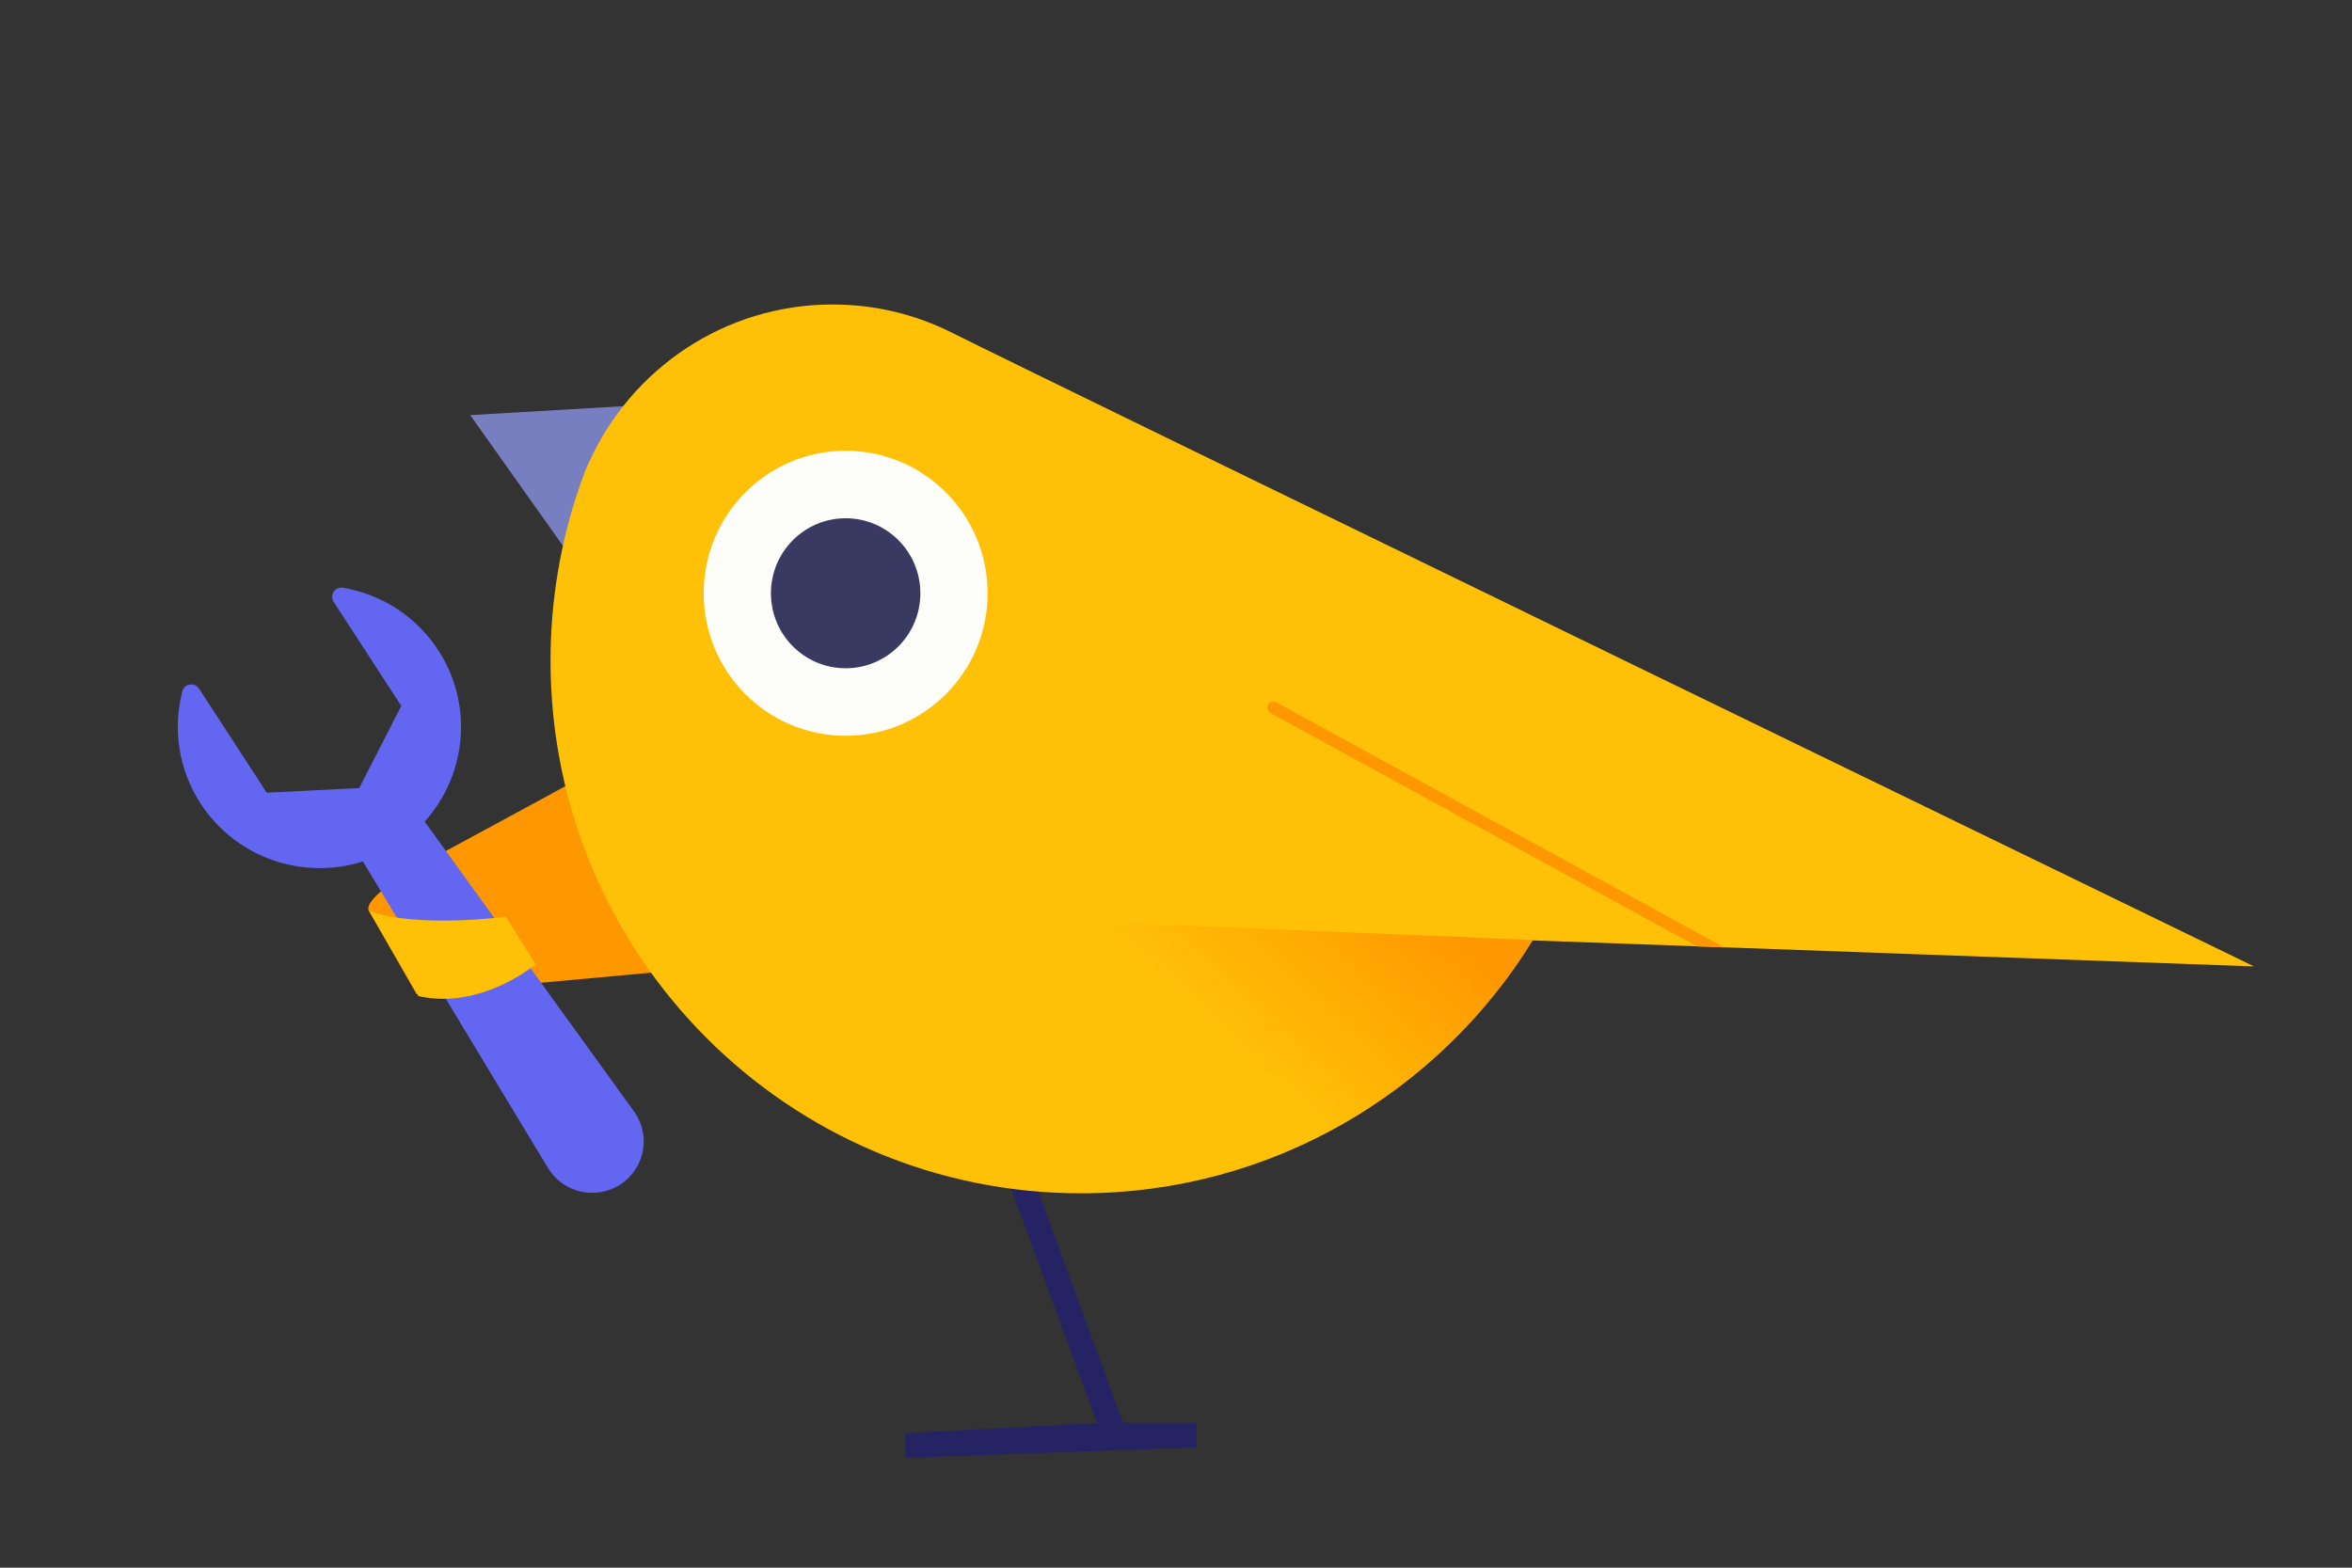
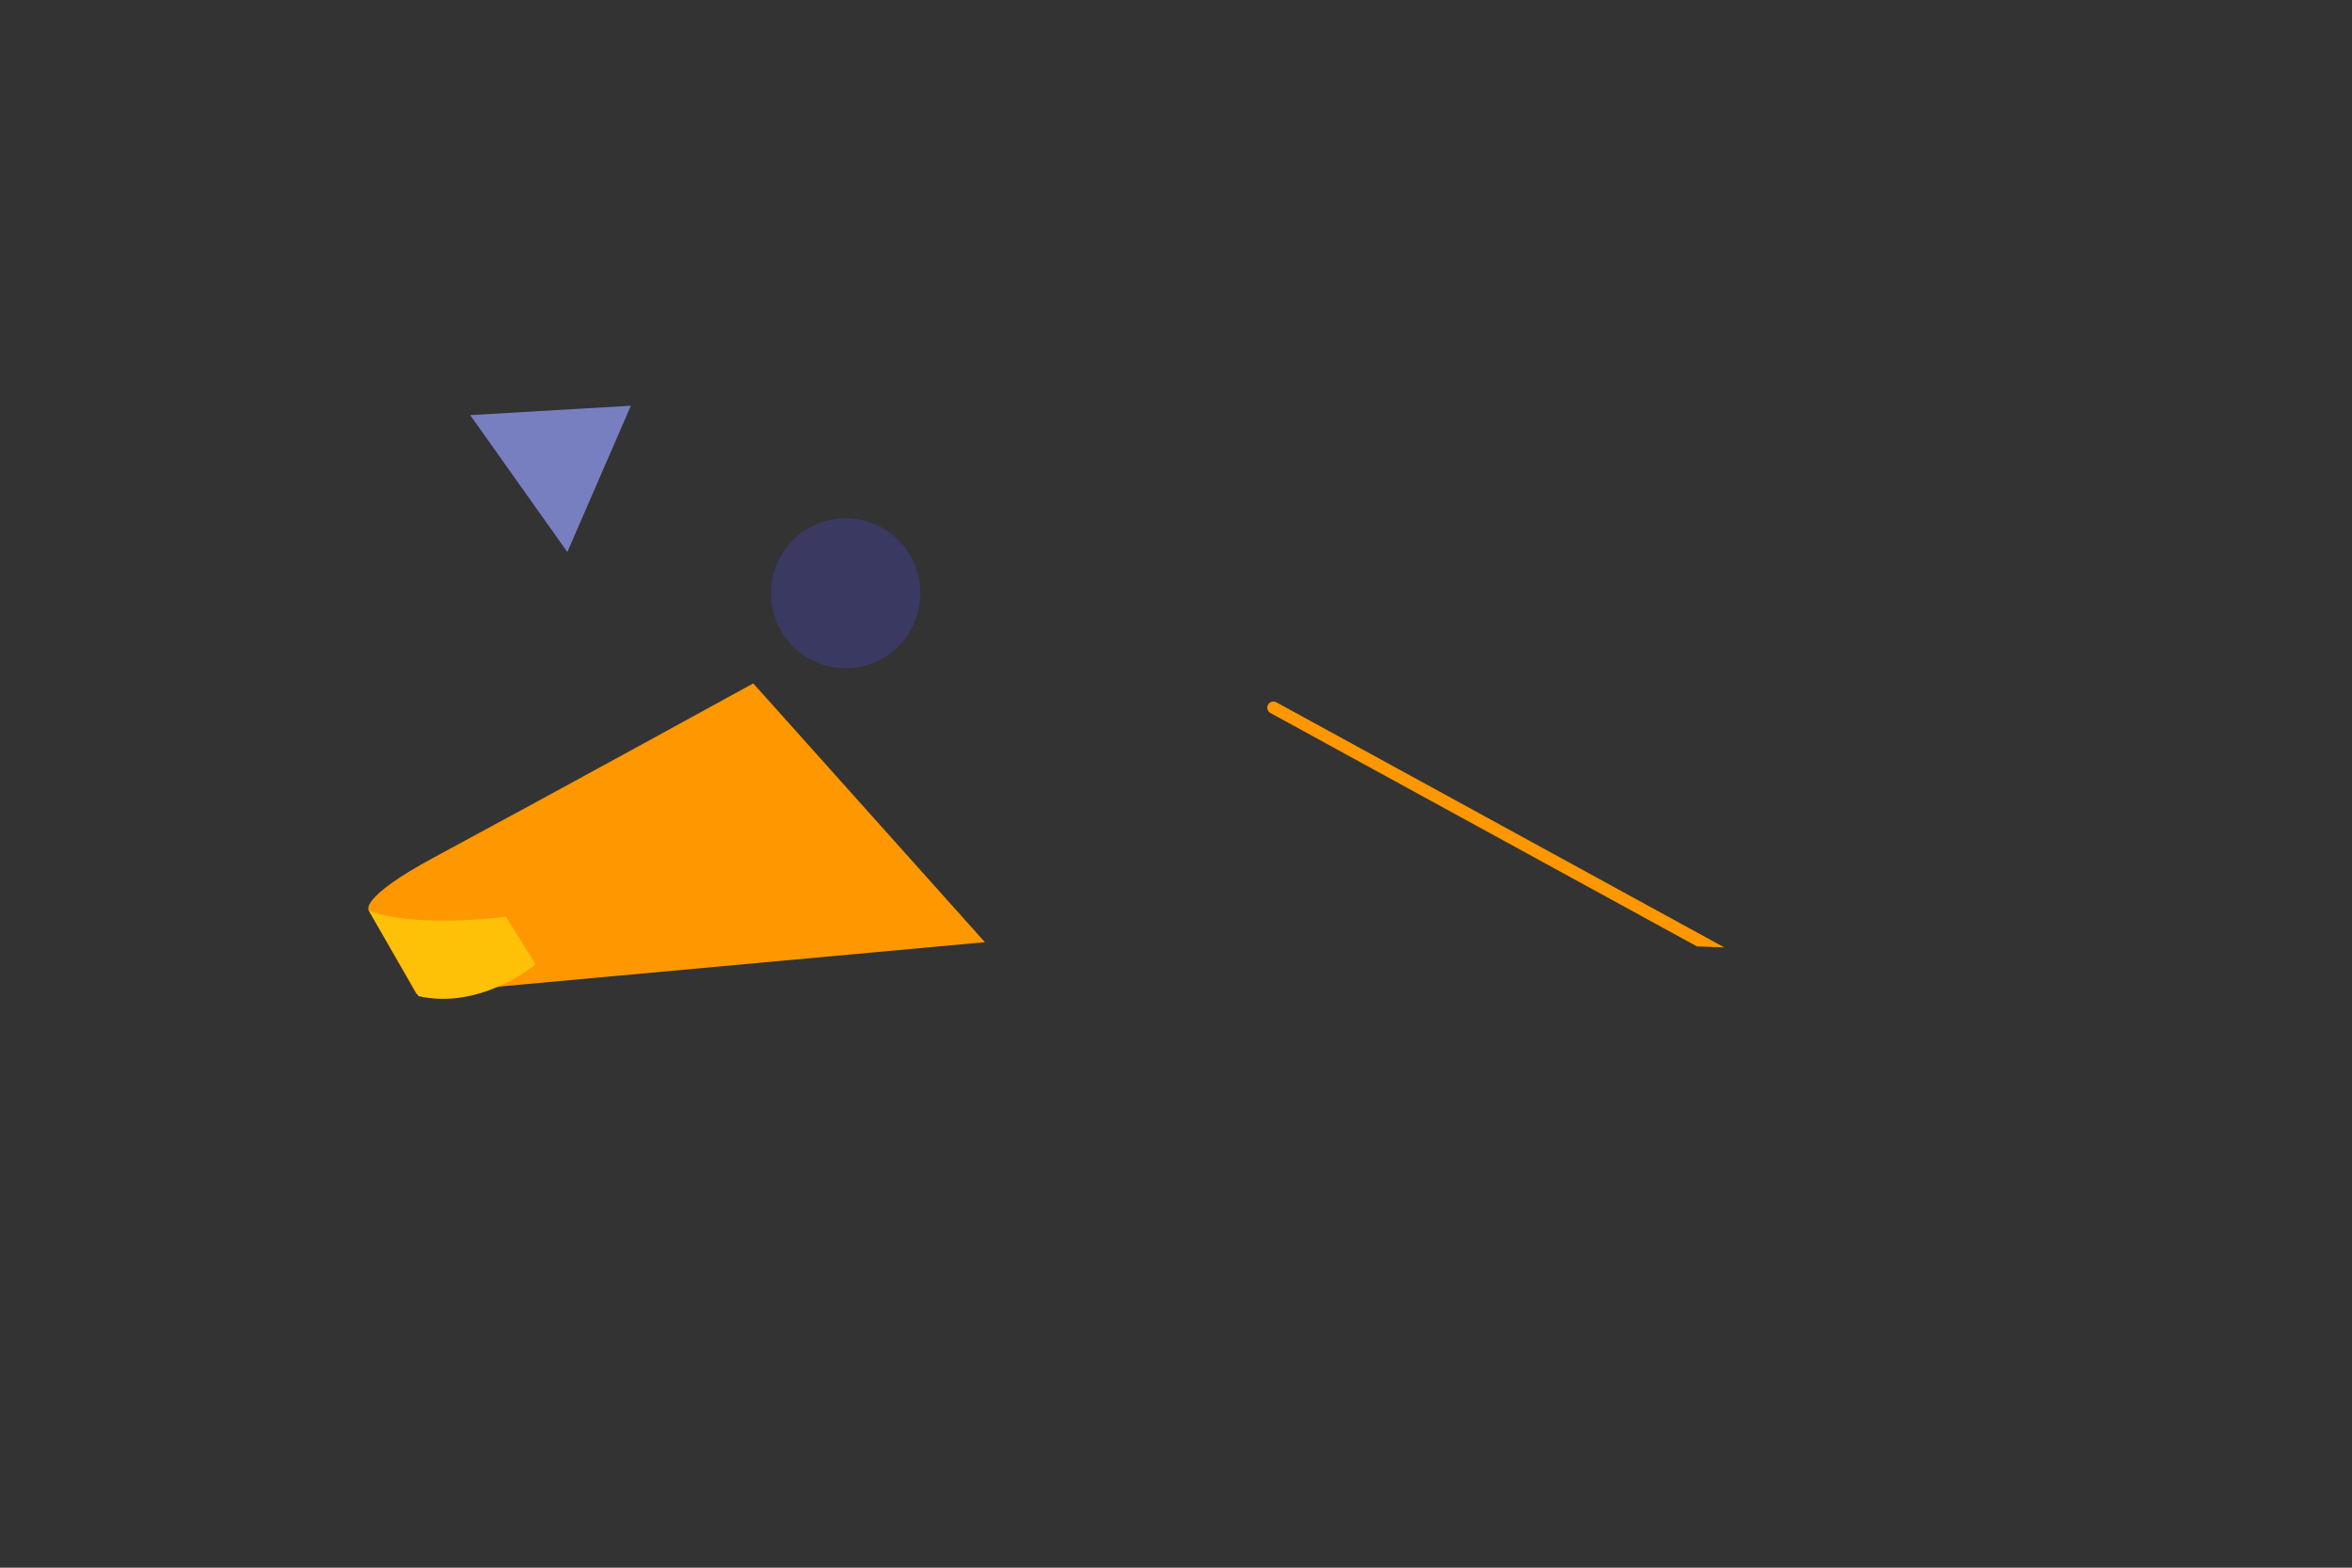
<svg xmlns="http://www.w3.org/2000/svg" width="240" height="160" viewBox="0 0 240 160" fill="none">
  <rect x="0" y="0" width="240" height="160" fill="#333333" stroke="none" />
  <path d="M47.981 42.368L64.372 41.411L57.892 56.339L47.981 42.368Z" fill="#787FC1" />
  <path d="M76.865 69.749L100.499 96.16L42.505 101.461L37.645 92.954C37.645 92.954 36.43 91.739 44.328 87.486C57.07 80.625 76.865 69.749 76.865 69.749Z" fill="#FF9800" />
-   <path fill-rule="evenodd" clip-rule="evenodd" d="M114.608 145.223L104.235 116.955L101.891 117.822L111.945 145.223L92.39 146.277V148.785L122.123 147.732V145.223H114.608Z" fill="#262365" />
-   <path fill-rule="evenodd" clip-rule="evenodd" d="M59.037 49.959C57.182 55.444 56.176 61.323 56.176 67.438C56.176 97.456 80.411 121.79 110.306 121.79C129.775 121.79 146.843 111.469 156.38 95.979L230 98.633C230 98.633 106.083 38.458 97.155 33.964C93.485 32.116 89.341 31.077 84.957 31.077C73.895 31.077 64.373 37.693 60.101 47.199C59.979 47.425 59.87 47.665 59.773 47.918C59.674 48.175 59.577 48.433 59.482 48.693C59.324 49.11 59.175 49.532 59.037 49.959Z" fill="#FFC107" />
  <g style="mix-blend-mode:darken">
    <path d="M173.162 96.593L175.95 96.695L130.237 71.675C129.935 71.509 129.555 71.62 129.389 71.923C129.224 72.226 129.335 72.605 129.638 72.771L173.162 96.593Z" fill="url(#paint0_linear_79_4469)" />
-     <path d="M136.03 115.272C144.377 110.736 151.404 104.061 156.38 95.98L156.786 95.995L156.811 95.954L110.687 94.04L136.03 115.272Z" fill="url(#paint1_linear_79_4469)" />
  </g>
-   <path d="M71.805 60.549C71.805 68.581 78.291 75.093 86.291 75.093C94.291 75.093 100.776 68.581 100.776 60.549C100.776 52.516 94.291 46.004 86.291 46.004C78.291 46.004 71.805 52.516 71.805 60.549Z" fill="#FDFDF9" />
  <path d="M78.667 60.549C78.667 64.777 82.08 68.204 86.291 68.204C90.501 68.204 93.915 64.777 93.915 60.549C93.915 56.321 90.501 52.894 86.291 52.894C82.08 52.894 78.667 56.321 78.667 60.549Z" fill="#393962" />
-   <path d="M36.653 80.431L27.218 80.905L20.315 70.282C19.866 69.592 18.813 69.765 18.606 70.56C17.627 74.331 18.176 78.484 20.47 82.014C24.103 87.605 30.961 89.859 37.026 87.918L55.936 119.24C57.486 121.752 60.804 122.503 63.285 120.903C65.767 119.302 66.438 115.977 64.77 113.539L43.335 83.852C47.52 79.219 48.336 72.203 44.904 66.651C42.621 62.956 38.953 60.656 34.997 59.986C34.186 59.849 33.598 60.737 34.046 61.426L40.948 72.049L36.653 80.431Z" fill="#6366F1" />
-   <path d="M54.657 98.423C54.657 98.423 49.088 103.113 42.699 101.664L37.645 92.955C42.506 94.778 51.62 93.563 51.62 93.563L54.657 98.423Z" fill="#FFC107" />
+   <path d="M54.657 98.423C54.657 98.423 49.088 103.113 42.699 101.664L37.645 92.955C42.506 94.778 51.62 93.563 51.62 93.563L54.657 98.423" fill="#FFC107" />
  <defs>
    <linearGradient id="paint0_linear_79_4469" x1="141.901" y1="89.404" x2="125.496" y2="107.024" gradientUnits="userSpaceOnUse">
      <stop stop-color="#FF9800" />
      <stop offset="1" stop-color="#FF9800" stop-opacity="0" />
    </linearGradient>
    <linearGradient id="paint1_linear_79_4469" x1="141.901" y1="89.404" x2="125.496" y2="107.024" gradientUnits="userSpaceOnUse">
      <stop stop-color="#FF9800" />
      <stop offset="1" stop-color="#FF9800" stop-opacity="0" />
    </linearGradient>
  </defs>
</svg>